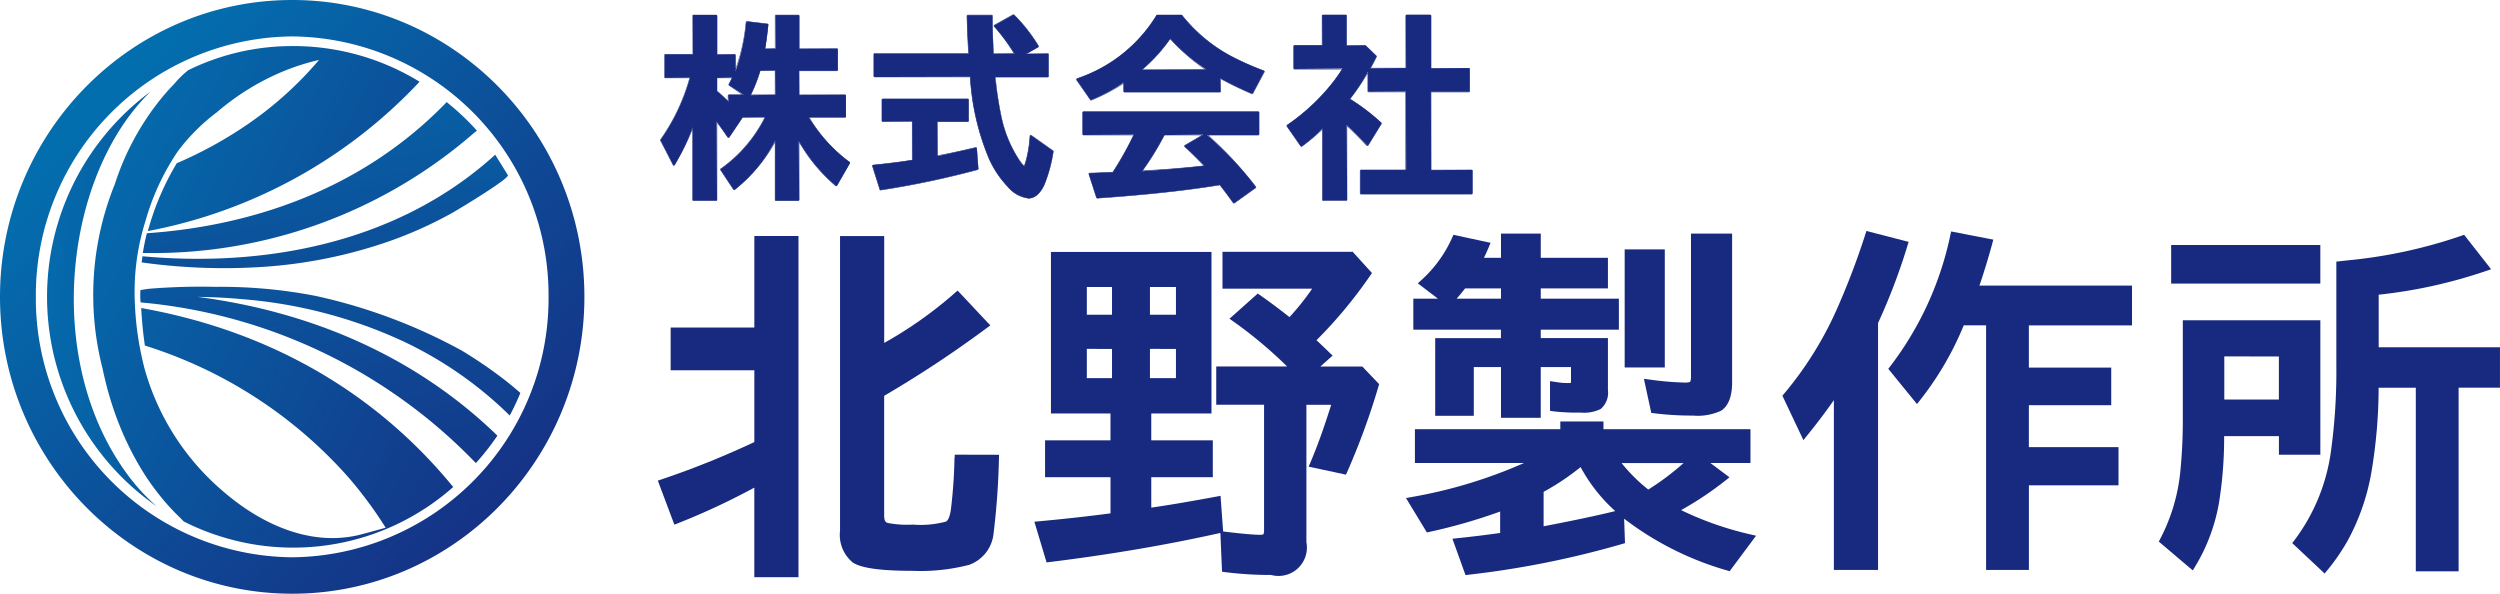
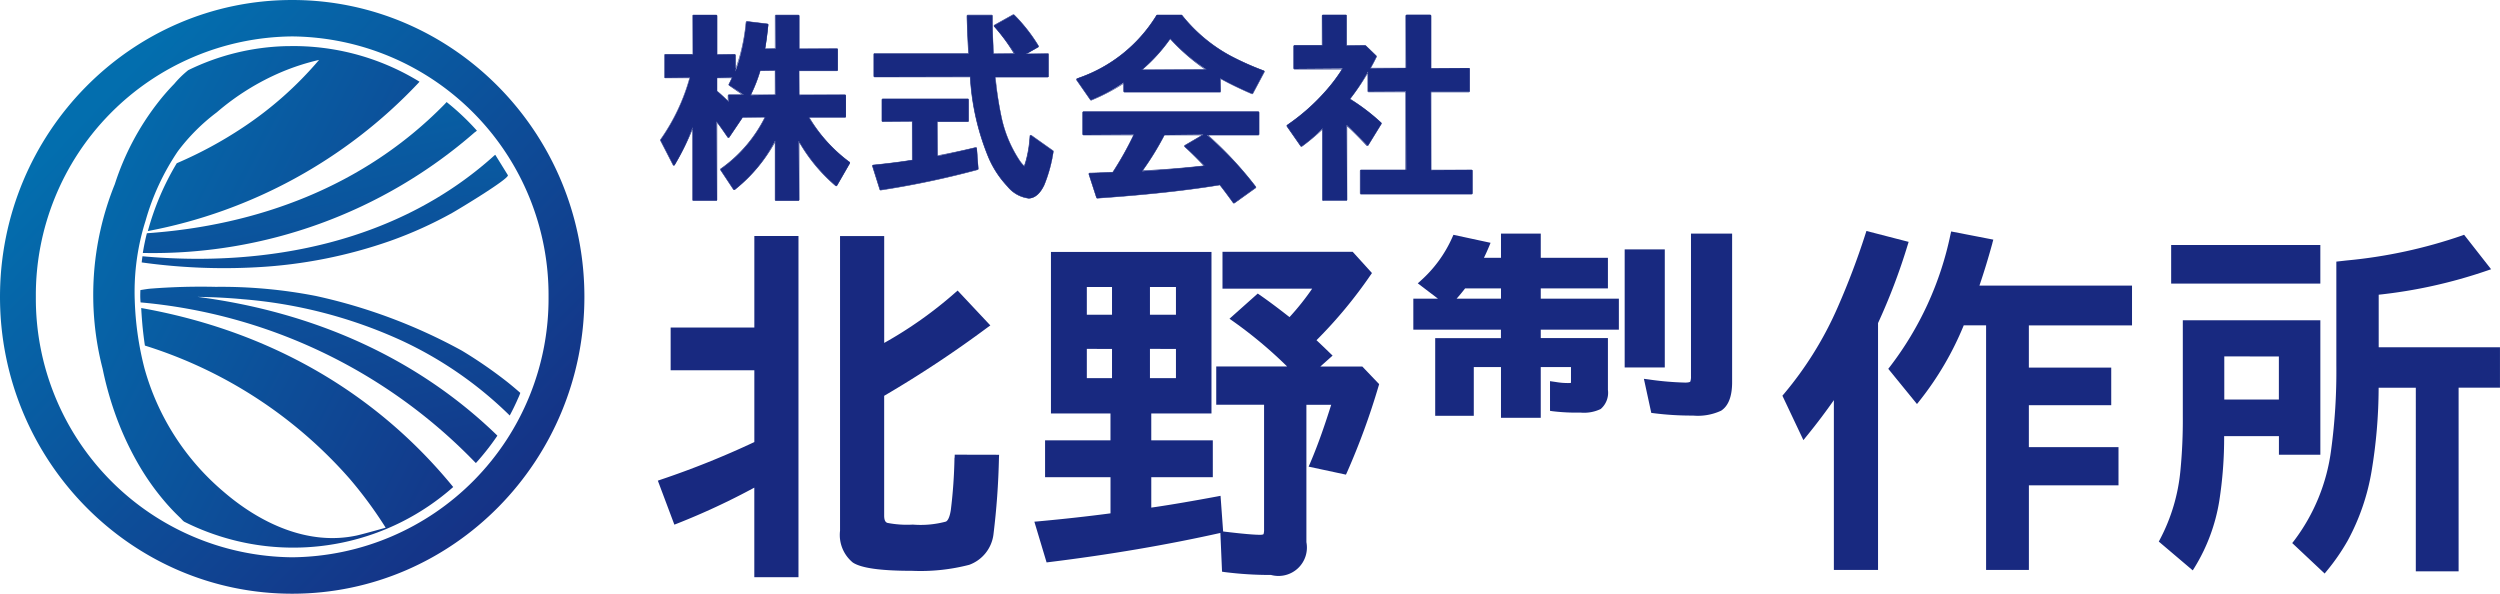
<svg xmlns="http://www.w3.org/2000/svg" xmlns:xlink="http://www.w3.org/1999/xlink" width="250" height="59.371" viewBox="0 0 250 59.371">
  <defs>
    <linearGradient id="a" x1="4.061" y1="1.33" x2="-0.182" y2="0.2" gradientUnits="objectBoundingBox">
      <stop offset="0" stop-color="#182980" />
      <stop offset="1" stop-color="#036eae" />
    </linearGradient>
    <linearGradient id="b" x1="1.304" y1="3.086" x2="0.034" y2="-0.953" xlink:href="#a" />
    <linearGradient id="c" x1="1.097" y1="1.612" x2="-0.126" y2="-0.985" xlink:href="#a" />
    <linearGradient id="d" x1="1.437" y1="2.637" x2="0.046" y2="-0.398" xlink:href="#a" />
    <linearGradient id="e" x1="1.311" y1="1.037" x2="0.02" y2="0.107" xlink:href="#a" />
    <linearGradient id="f" x1="0.963" y1="0.956" x2="0.168" y2="0.173" xlink:href="#a" />
  </defs>
  <path d="M180.315,68.517a49.1,49.1,0,0,1-.367,5.243c-.137.871-.367,1.1-.494,1.154a9.713,9.713,0,0,1-3.3.3,10.279,10.279,0,0,1-2.548-.171c-.142-.049-.323-.176-.323-.729V62.335A112.524,112.524,0,0,0,183.6,55.511l.3-.215-3.272-3.487-.235.205a41,41,0,0,1-7.107,5.033V46.36H168.87V75.83a3.564,3.564,0,0,0,1.281,3.179c.851.558,2.788.827,5.928.827a19.411,19.411,0,0,0,5.708-.6,3.725,3.725,0,0,0,2.426-3.047,75.005,75.005,0,0,0,.548-7.625l.015-.333-4.436-.01-.01.313Z" transform="translate(-84.866 -22.754)" fill="#182980" />
  <path d="M141.91,55.5h-8.369v4.275h8.369v7.18a87.405,87.405,0,0,1-9.337,3.752l-.313.108,1.653,4.4.3-.117a70.876,70.876,0,0,0,7.694-3.585v8.956h4.417V46.35H141.91Z" transform="translate(-66.476 -22.749)" fill="#182980" />
  <path d="M236.234,61.05l1.218-1.086-.249-.24c-.558-.543-1.017-.978-1.36-1.3a45.86,45.86,0,0,0,5.4-6.505l.147-.21-1.927-2.123H226.442v3.688h8.966a25.433,25.433,0,0,1-2.265,2.842c-1.1-.866-2.1-1.614-2.964-2.211l-.21-.147-2.827,2.519.333.235a43.4,43.4,0,0,1,5.429,4.539h-7.087V64.88H230.6V77.343a1.42,1.42,0,0,1-.054.474c-.01.015-.093.068-.333.068-.636,0-1.844-.108-3.58-.318l-.127-.015-.259-3.566-.357.068c-2.392.445-4.417.792-6.026,1.032l-.543.078V72.124h6.153V68.436H219.32V65.751h6.021V49.595H209.288V65.751h5.953v2.685H208.7v3.688h6.544v3.615c-2.26.3-4.686.567-7.215.8l-.4.034,1.223,4.074.269-.034c6.021-.743,11.778-1.722,17.109-2.915h0l.166,3.874.254.039a36.319,36.319,0,0,0,4.647.289,2.842,2.842,0,0,0,3.536-3.282V64.885h2.48c-.611,1.922-1.247,3.82-2.1,5.821l-.157.362,3.732.8.108-.235A71.117,71.117,0,0,0,242.054,63l.054-.181-1.683-1.761h-4.211Zm-17.046-5.175V53.107h2.6v2.768Zm2.6,3.419v2.925h-2.6V59.294Zm-6.393,0v2.925h-2.519V59.294Zm0-6.187v2.768h-2.519V53.107Z" transform="translate(-104.193 -24.404)" fill="#182980" />
  <rect width="4.011" height="11.807" transform="translate(162.467 24.939)" fill="#182980" />
  <path d="M292.785,57.128h-6.579v7.767h3.859V60.023h2.719V65.1h3.977V60.023h3.023V61.6a.694.694,0,0,1-.2.02,6.9,6.9,0,0,1-1.291-.1l-.606-.088V64.4l.254.039a19.823,19.823,0,0,0,2.793.137,3.857,3.857,0,0,0,2.02-.357,2.14,2.14,0,0,0,.724-1.912V57.123h-6.716v-.841h7.811v-3.1h-7.811V52.158h6.716V49.1h-6.716V46.68h-3.977V49.1h-1.707c.191-.386.362-.773.518-1.145l.147-.357-3.712-.8-.108.24a12.656,12.656,0,0,1-3.17,4.353l-.289.259,2.015,1.531h-2.46v3.1h8.76v.841Zm0-4.969v1.027h-4.441q.433-.484.851-1.027Z" transform="translate(-142.686 -23.317)" fill="#182980" />
  <path d="M330.63,61.2l.739,3.409.225.029a29.917,29.917,0,0,0,3.947.24,5.533,5.533,0,0,0,2.812-.489c.724-.47,1.1-1.423,1.1-2.842V46.68h-4.113V60.953a1.371,1.371,0,0,1-.073.533c-.02.024-.147.093-.5.093a30.432,30.432,0,0,1-3.678-.318l-.455-.059Z" transform="translate(-166.241 -23.32)" fill="#182980" />
-   <path d="M309.728,93.128a33.159,33.159,0,0,0,4.515-3.023l.323-.259-1.908-1.428h4.006V85.033h-14.7V84.26h-4.314v.773H283.11v3.385h10.907a48.16,48.16,0,0,1-11.338,3.419l-.46.088,2.089,3.439.225-.054a55,55,0,0,0,7.1-2.04v2.142c-1.306.186-2.773.367-4.363.533l-.411.044,1.311,3.639.254-.034A92.4,92.4,0,0,0,303.883,96.5l.235-.073-.088-2.441a30.933,30.933,0,0,0,10.33,5.185l.22.068,2.646-3.551-.479-.112a32.292,32.292,0,0,1-7.024-2.451Zm.245-4.705a26.228,26.228,0,0,1-3.527,2.651,16.667,16.667,0,0,1-2.671-2.651h6.2Zm-13.994,6.319V91.3a24.89,24.89,0,0,0,3.7-2.475,16.4,16.4,0,0,0,3.463,4.4C301.291,93.68,298.884,94.189,295.979,94.742Z" transform="translate(-141.618 -42.116)" fill="#182980" />
  <path d="M388.453,46.574l.093-.337-4.216-.817-.068.3a32.544,32.544,0,0,1-6.06,13.231l-.161.205,2.871,3.522.249-.313a31,31,0,0,0,4.427-7.557h2.235V79.267h4.28V70.81h8.961V66.985H392.1V62.794h8.237V59.037H392.1V54.811h10.316V50.835H387.157c.465-1.365.9-2.793,1.3-4.26Z" transform="translate(-189.214 -22.274)" fill="#182980" />
  <path d="M371.024,46.411,366.8,45.32l-.093.289a75.711,75.711,0,0,1-2.744,7.259,35.489,35.489,0,0,1-5.429,8.765l-.137.161,2.1,4.441.323-.4c.978-1.2,1.893-2.411,2.724-3.6V79.216h4.417V54.53a61.131,61.131,0,0,0,2.959-7.792l.1-.323Z" transform="translate(-180.157 -22.223)" fill="#182980" />
  <rect width="14.918" height="3.859" transform="translate(217.116 24.5)" fill="#182980" />
  <path d="M469.273,57.325V52.087a49.411,49.411,0,0,0,10.81-2.4l.43-.147-2.7-3.448-.22.083a49.3,49.3,0,0,1-11.509,2.485l-1.047.117V59.145a58.292,58.292,0,0,1-.518,8.442,19.068,19.068,0,0,1-3.708,9.1l-.186.235,3.243,3.047.22-.269a20.944,20.944,0,0,0,2.093-3.037,22.2,22.2,0,0,0,2.372-6.882,51.4,51.4,0,0,0,.714-8.393h3.717V79.751h4.28V61.385H481.4V57.34H469.277Z" transform="translate(-231.403 -22.616)" fill="#182980" />
  <path d="M449.506,77.016V63.57H435.752v9.641a52.032,52.032,0,0,1-.235,5.346,18.4,18.4,0,0,1-2.045,6.916l-.122.23,3.395,2.881.2-.318a18.256,18.256,0,0,0,2.446-6.574,41.051,41.051,0,0,0,.494-6.53h5.478v1.859h4.148Zm-4.148-9.826V71.5H439.9V67.189Z" transform="translate(-217.471 -31.546)" fill="#182980" />
  <path d="M144.3,21.632a.088.088,0,0,1-.088-.088v-5.9a15.094,15.094,0,0,1-3.893,4.774l-.142.117s-.049.02-.054.02a.085.085,0,0,1-.073-.039l-1.286-1.942a.093.093,0,0,1,.024-.122l.137-.093a13.9,13.9,0,0,0,4.3-5.087l-2.338.034c.049,0,.054.044.029.073L139.621,15.3s-.044.039-.073.039a.086.086,0,0,1-.073-.039l-.142-.205c-.333-.484-.66-.949-.978-1.374l.044,7.826a.088.088,0,0,1-.088.088h-2.26a.088.088,0,0,1-.088-.088V14.305a21.372,21.372,0,0,1-1.648,3.492l-.152.264a.1.1,0,0,1-.073.044.087.087,0,0,1-.078-.049l-1.252-2.431a.082.082,0,0,1,0-.088l.059-.083a19.992,19.992,0,0,0,2.871-6.124l-2.45.029a.088.088,0,0,1-.088-.088V7.091A.088.088,0,0,1,133.243,7H136l-.024-3.844a.088.088,0,0,1,.088-.088h2.26a.088.088,0,0,1,.088.088V7.027L140.155,7a.088.088,0,0,1,.088.088V8.7A20.007,20.007,0,0,0,141.3,3.965l.02-.171a.154.154,0,0,1,.034-.059s.054-.02.059-.02l2.035.245a.088.088,0,0,1,.078.1l-.02.166c-.1.934-.205,1.683-.3,2.23l1.052-.029-.024-3.267a.088.088,0,0,1,.088-.088h2.221a.088.088,0,0,1,.088.088V6.45l3.761-.024a.088.088,0,0,1,.088.088V8.558a.088.088,0,0,1-.088.088H146.6l.024,2.426,4.578-.024a.088.088,0,0,1,.088.088v2.079a.088.088,0,0,1-.088.088h-3.62a15.682,15.682,0,0,0,3.957,4.387l.122.088a.092.092,0,0,1,.024.117l-1.281,2.226a.16.16,0,0,1-.059.044h-.01a.109.109,0,0,1-.064-.02l-.152-.132a16.8,16.8,0,0,1-3.546-4.353l.044,5.884a.088.088,0,0,1-.088.088h-2.221Zm-5.9-10.956c.4.333.792.695,1.154,1.057l-.039-.6a.088.088,0,0,1,.088-.088h1.453l-1.433-.944a.091.091,0,0,1-.029-.112l.068-.132c.088-.176.176-.352.259-.533L138.4,9.36v1.316Zm4.319-2.03a14.88,14.88,0,0,1-.959,2.436l2.48-.034-.024-2.426-1.5.024Z" transform="translate(-66.698 -1.568)" fill="#182980" />
  <path d="M146.479,3.069a.065.065,0,0,1,.064.064V6.424h3.786a.065.065,0,0,1,.064.064V8.532a.065.065,0,0,1-.064.064h-3.786v2.45h4.6a.065.065,0,0,1,.064.064v2.079a.065.065,0,0,1-.064.064h-3.62a14.908,14.908,0,0,0,3.942,4.431l.122.088a.068.068,0,0,1,.02.083l-1.281,2.226s-.024.029-.044.029h-.015a.056.056,0,0,1-.039-.015l-.152-.132a16.567,16.567,0,0,1-3.536-4.348v5.9a.065.065,0,0,1-.064.064h-2.221a.065.065,0,0,1-.064-.064v-5.9a15.866,15.866,0,0,1-3.937,4.754l-.142.117a.107.107,0,0,1-.039.015h-.01a.056.056,0,0,1-.044-.029l-1.286-1.942a.064.064,0,0,1,.02-.088l.137-.093a13.952,13.952,0,0,0,4.309-5.1h-2.362l.01.01s.02.054,0,.073l-1.291,1.922a.1.1,0,0,1-.054.029.061.061,0,0,1-.054-.029l-.142-.205c-.333-.489-.66-.949-.983-1.374v7.841a.065.065,0,0,1-.064.064H136a.065.065,0,0,1-.064-.064V14.275a26.628,26.628,0,0,1-1.692,3.478l-.157.264a.125.125,0,0,1-.059.029.06.06,0,0,1-.054-.034l-1.252-2.431a.132.132,0,0,1,0-.064l.059-.083a19.955,19.955,0,0,0,2.871-6.129h-2.475a.065.065,0,0,1-.064-.064V7.06A.065.065,0,0,1,133.179,7h2.754V3.132A.065.065,0,0,1,136,3.069h2.26a.065.065,0,0,1,.064.064V7h1.771a.065.065,0,0,1,.064.064V8.674a18.136,18.136,0,0,0,1.105-4.73l.02-.171a.1.1,0,0,1,.024-.044.079.079,0,0,1,.044-.015h0l2.03.245a.058.058,0,0,1,.054.068l-.02.166c-.1.939-.205,1.687-.3,2.23h1.076V3.132a.065.065,0,0,1,.064-.064h2.221m-4.779,7.978h2.5V8.6h-1.541a14.8,14.8,0,0,1-.964,2.45m-2.2.675v-.616a.065.065,0,0,1,.064-.064h1.453l-1.418-.988a.068.068,0,0,1-.02-.083l.068-.132c.088-.176.176-.357.259-.533h-1.56v1.34c.406.352.8.709,1.159,1.071m6.985-8.7h-2.221a.111.111,0,0,0-.113.112V6.375h-.968c.1-.538.2-1.267.293-2.177l.02-.166a.114.114,0,0,0-.1-.122l-2.03-.245h0a.1.1,0,0,0-.078.024.127.127,0,0,0-.044.078l-.02.166a18.237,18.237,0,0,1-1.008,4.471V7.06a.111.111,0,0,0-.112-.112h-1.722V3.132a.111.111,0,0,0-.112-.112h-2.26a.111.111,0,0,0-.112.112v3.82h-2.7a.111.111,0,0,0-.113.112V9.247a.111.111,0,0,0,.113.112H135.6a19.868,19.868,0,0,1-2.852,6.055l-.059.083a.1.1,0,0,0,0,.112l1.252,2.431a.117.117,0,0,0,.1.059.113.113,0,0,0,.1-.059l.152-.264a26.778,26.778,0,0,0,1.6-3.253v6.99a.111.111,0,0,0,.113.112h2.26a.111.111,0,0,0,.112-.112V13.82c.293.391.592.812.89,1.252l.142.205a.113.113,0,0,0,.186,0l1.291-1.917a.192.192,0,0,0,.02-.064h2.211a13.852,13.852,0,0,1-4.255,5.009l-.137.093a.115.115,0,0,0-.029.157l1.286,1.942a.121.121,0,0,0,.078.049h.015a.146.146,0,0,0,.073-.024l.142-.117a15.859,15.859,0,0,0,3.854-4.6v5.713a.111.111,0,0,0,.112.113h2.221a.111.111,0,0,0,.112-.113V15.8A16.664,16.664,0,0,0,150.044,20l.152.132a.18.18,0,0,0,.073.029h.02a.1.1,0,0,0,.078-.054l1.281-2.226a.114.114,0,0,0-.029-.147l-.122-.088a14.873,14.873,0,0,1-3.884-4.343h3.531a.111.111,0,0,0,.112-.112V11.115a.111.111,0,0,0-.112-.112h-4.554V8.65h3.737a.111.111,0,0,0,.113-.112V6.493a.111.111,0,0,0-.113-.112h-3.737V3.132a.111.111,0,0,0-.113-.112Zm-3.791,5.625h1.453V11h-2.372a15.46,15.46,0,0,0,.92-2.353Zm-4.309.714h1.438c-.073.152-.147.308-.225.465l-.068.132a.113.113,0,0,0,.034.142l1.291.9h-1.3a.111.111,0,0,0-.112.112v.5c-.333-.333-.69-.66-1.061-.978V9.364h0Z" transform="translate(-66.659 -1.543)" fill="#182980" />
  <path d="M191.092,21.372a3.212,3.212,0,0,1-2.069-1.179,9.846,9.846,0,0,1-1.873-2.827,24.684,24.684,0,0,1-1.864-8.139l-9.548.024a.088.088,0,0,1-.088-.088V6.982a.088.088,0,0,1,.088-.088h9.406c-.1-1.252-.147-2.465-.176-3.575V3.147s0-.049.02-.064a.075.075,0,0,1,.064-.024h2.372a.088.088,0,0,1,.088.088v.166c0,1.233.039,2.446.108,3.61l2.093-.024a21.126,21.126,0,0,0-1.883-2.543l-.137-.157a.168.168,0,0,1-.02-.073.069.069,0,0,1,.044-.059l1.859-1.037h.049a.093.093,0,0,1,.059.02l.088.088a16.448,16.448,0,0,1,2.24,2.856l.093.147s.02.049.01.068a.065.065,0,0,1-.039.054l-1.2.685,2.157-.044a.088.088,0,0,1,.088.088V9.173a.088.088,0,0,1-.088.088h-5.253a37.36,37.36,0,0,0,.665,4.2,12.66,12.66,0,0,0,1.722,4.065,2.9,2.9,0,0,0,.538.655c.02-.088.073-.23.127-.411a11.8,11.8,0,0,0,.411-2.314l.024-.293a.086.086,0,0,1,.049-.073h.044c.024,0,.034,0,.044.01l2.162,1.531a.087.087,0,0,1,.034.088l-.02.108a14.235,14.235,0,0,1-.9,3.238c-.421.88-.959,1.326-1.59,1.326Z" transform="translate(-88.26 -1.548)" fill="#182980" />
  <path d="M189.584,2.979s.034,0,.044.02l.088.088a16.636,16.636,0,0,1,2.24,2.852l.093.147a.105.105,0,0,1,.01.049c0,.015-.015.029-.029.039l-1.2.685H193a.065.065,0,0,1,.064.064V9.1a.065.065,0,0,1-.064.064h-5.253a31.3,31.3,0,0,0,.646,4.231,12.692,12.692,0,0,0,1.727,4.069,3.047,3.047,0,0,0,.543.665,2.061,2.061,0,0,0,.166-.421,11.85,11.85,0,0,0,.411-2.318l.024-.293s.015-.044.039-.054a.211.211,0,0,0,.024,0,.059.059,0,0,1,.039.01l2.162,1.531s.029.039.024.064l-.02.108a14.044,14.044,0,0,1-.9,3.228c-.416.871-.944,1.311-1.565,1.311a3.1,3.1,0,0,1-2.049-1.174,9.742,9.742,0,0,1-1.868-2.822,24.621,24.621,0,0,1-1.864-8.134h-9.572a.065.065,0,0,1-.064-.064V6.916a.065.065,0,0,1,.064-.064h9.406c-.073-1.281-.122-2.49-.152-3.6V3.077s0-.034.015-.044a.073.073,0,0,1,.044-.02H187.4a.065.065,0,0,1,.064.064v.166c0,1.233.039,2.446.108,3.61h2.118a17.24,17.24,0,0,0-1.864-2.583l-.137-.157a.1.1,0,0,1-.015-.054.052.052,0,0,1,.034-.044l1.859-1.037a.1.1,0,0,1,.029-.01m-.015-.039a.1.1,0,0,0-.054.015l-1.859,1.037a.121.121,0,0,0-.059.078.105.105,0,0,0,.024.093l.137.157a17.091,17.091,0,0,1,1.815,2.5H187.6c-.064-1.145-.1-2.343-.1-3.561V3.087a.111.111,0,0,0-.113-.112h-2.372a.115.115,0,0,0-.078.034.139.139,0,0,0-.034.083v.171c.034,1.1.083,2.289.152,3.551H175.7a.111.111,0,0,0-.112.112V9.108a.111.111,0,0,0,.112.112h9.528a24.643,24.643,0,0,0,1.864,8.1,9.844,9.844,0,0,0,1.878,2.837,3.217,3.217,0,0,0,2.084,1.184c.641,0,1.184-.45,1.609-1.335a14.428,14.428,0,0,0,.9-3.243l.02-.108a.11.11,0,0,0-.044-.112l-2.162-1.531a.246.246,0,0,0-.064-.02.088.088,0,0,0-.049.01.105.105,0,0,0-.064.093l-.024.293a11.4,11.4,0,0,1-.411,2.309,2.661,2.661,0,0,1-.132.362,3.841,3.841,0,0,1-.489-.616,12.493,12.493,0,0,1-1.717-4.055,32.531,32.531,0,0,1-.636-4.167h5.2a.111.111,0,0,0,.112-.112V6.931a.111.111,0,0,0-.112-.112h-1.986l1.042-.592a.094.094,0,0,0,.054-.073.115.115,0,0,0-.015-.088L192,5.919a16.7,16.7,0,0,0-2.245-2.856l-.088-.088a.2.2,0,0,0-.078-.034h0Z" transform="translate(-88.23 -1.497)" fill="#182980" />
  <path d="M176.287,28.967a.084.084,0,0,1-.083-.064l-.734-2.328a.247.247,0,0,1,.01-.073.109.109,0,0,1,.064-.039l.205-.02c1.4-.142,2.646-.3,3.712-.474l-.02-3.859-2.94.024a.088.088,0,0,1-.088-.088v-2.1a.088.088,0,0,1,.088-.088H185a.088.088,0,0,1,.088.088v2.1a.088.088,0,0,1-.088.088h-3.052l.024,3.434c1.306-.279,2.534-.543,3.624-.807l.191-.049h.02a.071.071,0,0,1,.054.015.084.084,0,0,1,.034.064l.152,2.04a.091.091,0,0,1-.064.093l-.132.034a88.968,88.968,0,0,1-9.4,1.981l-.157.024Z" transform="translate(-88.216 -9.963)" fill="#182980" />
  <path d="M184.967,19.844a.065.065,0,0,1,.064.064v2.1a.065.065,0,0,1-.064.064h-3.052v3.458c1.33-.254,2.563-.514,3.654-.783l.191-.049h.015a.045.045,0,0,1,.039.015.06.06,0,0,1,.024.049l.152,2.045a.074.074,0,0,1-.049.068l-.132.034a88.863,88.863,0,0,1-9.4,1.981l-.142.024h-.01a.059.059,0,0,1-.059-.044l-.734-2.328a.137.137,0,0,1,.01-.054.083.083,0,0,1,.049-.029l.205-.02c1.4-.147,2.646-.3,3.712-.474V22.079h-2.964a.065.065,0,0,1-.064-.064v-2.1a.065.065,0,0,1,.064-.064h8.5m-.01-.059h-8.5a.111.111,0,0,0-.112.112v2.1a.111.111,0,0,0,.112.112h2.915v3.8c-1.057.171-2.289.328-3.668.47l-.205.02a.114.114,0,0,0-.083.049.115.115,0,0,0-.015.1l.734,2.328a.11.11,0,0,0,.108.078h.02l.142-.024a88.971,88.971,0,0,0,9.4-1.981l.132-.034a.116.116,0,0,0,.083-.117l-.152-2.045a.1.1,0,0,0-.049-.083.108.108,0,0,0-.064-.02h-.029l-.191.044c-1.071.259-2.279.518-3.59.768v-3.35h3a.111.111,0,0,0,.112-.112V19.9a.111.111,0,0,0-.112-.112h0Z" transform="translate(-88.186 -9.927)" fill="#182980" />
  <path d="M232.749,31.551a.1.1,0,0,1-.073-.034l-.1-.137c-.484-.67-.9-1.223-1.242-1.658l-.147.034c-3.243.528-7.268.964-11.964,1.291l-.132.01A.092.092,0,0,1,219,31l-.758-2.333a.107.107,0,0,1,.01-.078.092.092,0,0,1,.068-.039h.225c.5-.02.939-.039,1.35-.064l.743-.029a33.163,33.163,0,0,0,2.1-3.752l-5.023.034a.088.088,0,0,1-.088-.088V22.488a.088.088,0,0,1,.088-.088h17.457a.088.088,0,0,1,.088.088V24.65a.088.088,0,0,1-.088.088h-5.1a34.737,34.737,0,0,1,4.744,5.023l.108.137a.238.238,0,0,1,.02.068.069.069,0,0,1-.039.059L232.8,31.532s-.044.015-.049.015Zm-6.95-6.809a28.254,28.254,0,0,1-2.23,3.619c2.23-.152,4.334-.323,6.227-.543-.562-.562-1.159-1.169-1.79-1.751l-.166-.152a.22.22,0,0,1-.029-.073.075.075,0,0,1,.044-.064l1.834-1.076-3.884.044Z" transform="translate(-109.357 -11.237)" fill="#182980" />
  <path d="M235.159,22.409a.065.065,0,0,1,.064.064v2.162a.065.065,0,0,1-.064.064h-5.1a38.592,38.592,0,0,1,4.725,5.062l.108.137a.144.144,0,0,1,.015.049.051.051,0,0,1-.024.044L232.767,31.5a.143.143,0,0,1-.039.01.079.079,0,0,1-.054-.024l-.1-.137c-.479-.66-.9-1.218-1.242-1.658l-.166.024c-3.248.528-7.273.964-11.964,1.291l-.132.01h-.01a.057.057,0,0,1-.054-.044l-.758-2.333a.172.172,0,0,1,.01-.059.06.06,0,0,1,.049-.024h.225c.5-.02.939-.039,1.35-.064l.743-.034a31.076,31.076,0,0,0,2.118-3.761H217.7a.065.065,0,0,1-.064-.064V22.468a.065.065,0,0,1,.064-.064h17.457m-11.631,5.923c2.255-.112,4.358-.284,6.251-.5-.548-.607-1.149-1.213-1.776-1.8l-.166-.152s-.024-.034-.02-.054a.065.065,0,0,1,.029-.049l1.834-1.076h-3.913a28.4,28.4,0,0,1-2.235,3.629m11.631-5.967H217.7a.111.111,0,0,0-.113.112v2.162a.111.111,0,0,0,.113.112h4.969a31.249,31.249,0,0,1-2.064,3.668l-.719.029c-.411.024-.851.044-1.35.054h-.225a.13.13,0,0,0-.088.054.118.118,0,0,0-.015.1l.758,2.333a.115.115,0,0,0,.1.078h.02l.122-.01c4.7-.328,8.721-.763,11.969-1.291l.137-.02c.338.43.748.978,1.223,1.634l.1.137a.111.111,0,0,0,.093.049.159.159,0,0,0,.068-.02l2.108-1.506a.091.091,0,0,0,.044-.073.117.117,0,0,0-.024-.088l-.108-.137a38.264,38.264,0,0,0-4.637-4.984h4.974a.111.111,0,0,0,.113-.112V22.477a.111.111,0,0,0-.113-.112h0Zm-9.367,2.387h3.7l-1.678.983a.12.12,0,0,0-.054.083.129.129,0,0,0,.034.093l.166.152c.607.562,1.179,1.14,1.712,1.722-1.839.21-3.869.377-6.05.484a28.6,28.6,0,0,0,2.167-3.527h0Z" transform="translate(-109.336 -11.217)" fill="#182980" />
  <path d="M217.82,11.57a.093.093,0,0,1-.073-.039l-1.379-1.976a.148.148,0,0,1-.01-.078.106.106,0,0,1,.054-.059l.2-.078a14.788,14.788,0,0,0,7.694-6.163l.049-.083a.091.091,0,0,1,.073-.044h2.416a.074.074,0,0,1,.068.034l.049.064a15.661,15.661,0,0,0,4.784,3.986,28.1,28.1,0,0,0,3.16,1.423l.176.068a.221.221,0,0,1,.049.049.125.125,0,0,1,0,.073l-1.14,2.142a.087.087,0,0,1-.078.049l-.176-.068c-1.154-.5-2.162-1-3-1.467l.034,1.267a.088.088,0,0,1-.088.088H221.16a.088.088,0,0,1-.088-.088V9.824a16.776,16.776,0,0,1-3.1,1.678l-.127.054h-.034Zm7.909-6.138a16.559,16.559,0,0,1-2.856,3.125l6.481-.044a18.361,18.361,0,0,1-3.62-3.081Z" transform="translate(-108.707 -1.558)" fill="#182980" />
  <path d="M226.822,3.069s.039.01.049.024l.049.064a15.782,15.782,0,0,0,4.788,4,28.638,28.638,0,0,0,3.165,1.428l.176.068a.137.137,0,0,1,.039.039.1.1,0,0,1,0,.054l-1.14,2.142s-.034.034-.059.034a.044.044,0,0,1-.024,0l-.142-.064c-1.149-.5-2.157-1-2.993-1.462V10.68a.065.065,0,0,1-.064.064h-9.523a.065.065,0,0,1-.064-.064V9.833a19.864,19.864,0,0,1-3.135,1.653l-.127.054a.1.1,0,0,1-.024,0,.068.068,0,0,1-.054-.029L216.36,9.54a.114.114,0,0,1-.01-.054.053.053,0,0,1,.039-.039l.2-.078A14.816,14.816,0,0,0,224.3,3.2l.049-.083s.034-.029.054-.029h2.416m-3.991,5.439h6.5A20.571,20.571,0,0,1,225.7,5.378a16.442,16.442,0,0,1-2.871,3.145m4-5.5h-2.416a.113.113,0,0,0-.1.054l-.049.083a14.768,14.768,0,0,1-7.684,6.153l-.2.078a.113.113,0,0,0-.068.073.136.136,0,0,0,.015.1l1.374,1.976a.111.111,0,0,0,.093.049.073.073,0,0,0,.044-.01l.127-.054a20.472,20.472,0,0,0,3.067-1.609v.758a.111.111,0,0,0,.112.112h9.523a.111.111,0,0,0,.112-.112V9.462c.827.455,1.81.934,2.925,1.423l.142.064a.2.2,0,0,0,.044.01.117.117,0,0,0,.1-.059l1.14-2.142a.1.1,0,0,0,0-.093.1.1,0,0,0-.064-.064l-.176-.068a28.1,28.1,0,0,1-3.16-1.423,15.748,15.748,0,0,1-4.774-3.981l-.049-.064a.119.119,0,0,0-.088-.044h0Zm-3.864,5.454A16.631,16.631,0,0,0,225.7,5.456a20.392,20.392,0,0,0,3.458,3.018Z" transform="translate(-108.68 -1.543)" fill="#182980" />
  <path d="M262.308,21.617a.088.088,0,0,1-.088-.088V14.4a15.8,15.8,0,0,1-1.922,1.673l-.142.1a.508.508,0,0,1-.059.015.082.082,0,0,1-.069-.039l-1.374-1.971s-.015-.059-.015-.068a.08.08,0,0,1,.039-.059l.142-.1a20.377,20.377,0,0,0,3.727-3.326,16.478,16.478,0,0,0,1.658-2.211l-4.788.039a.088.088,0,0,1-.088-.088V6.17a.088.088,0,0,1,.088-.088h2.773l-.024-2.954a.088.088,0,0,1,.088-.088h2.279a.088.088,0,0,1,.088.088V6.107l1.844-.024a.548.548,0,0,1,.064.024l1.047,1.022a.089.089,0,0,1,.02.1l-.054.108c-.166.342-.352.695-.553,1.052l3.575-.034-.024-5.229a.088.088,0,0,1,.088-.088h2.353a.088.088,0,0,1,.088.088V8.381l3.776-.024a.088.088,0,0,1,.088.088v2.2a.088.088,0,0,1-.088.088h-3.8l.024,7.831,4.05-.024a.088.088,0,0,1,.088.088v2.235a.088.088,0,0,1-.088.088H266.07a.088.088,0,0,1-.088-.088V18.628a.088.088,0,0,1,.088-.088h4.5l-.024-7.831-3.7.024a.088.088,0,0,1-.088-.088V8.724a19.873,19.873,0,0,1-1.8,2.729,19.209,19.209,0,0,1,3.028,2.279l.1.093a.089.089,0,0,1,.015.112l-1.311,2.133s-.039.039-.069.039h0a.092.092,0,0,1-.073-.029l-.152-.161c-.621-.66-1.247-1.286-1.868-1.859l.039,7.454a.088.088,0,0,1-.088.088h-2.26Z" transform="translate(-129.955 -1.553)" fill="#182980" />
  <path d="M272.949,3.069a.065.065,0,0,1,.064.064V8.386h3.8a.065.065,0,0,1,.064.064v2.2a.065.065,0,0,1-.064.064h-3.8v7.855h4.074a.065.065,0,0,1,.064.064v2.235a.065.065,0,0,1-.064.064H266.037a.065.065,0,0,1-.064-.064V18.633a.065.065,0,0,1,.064-.064h4.5V10.714h-3.727a.065.065,0,0,1-.064-.064V8.728a27.05,27.05,0,0,1-1.849,2.715,22.141,22.141,0,0,1,3.033,2.314l.1.093s.029.054.01.083l-1.311,2.133s-.029.029-.049.029h0a.063.063,0,0,1-.049-.02l-.152-.161c-.616-.66-1.247-1.281-1.868-1.859v7.474a.065.065,0,0,1-.064.064h-2.26a.065.065,0,0,1-.064-.064V14.4a22.511,22.511,0,0,1-1.961,1.653l-.137.1a.2.2,0,0,1-.044.01h0a.066.066,0,0,1-.044-.024l-1.374-1.971a.091.091,0,0,1-.01-.049.077.077,0,0,1,.024-.039l.142-.1a20.253,20.253,0,0,0,3.732-3.331A17.3,17.3,0,0,0,264.2,8.444H259.4a.065.065,0,0,1-.064-.064V6.18a.065.065,0,0,1,.064-.064h2.773V3.132a.065.065,0,0,1,.064-.064h2.279a.065.065,0,0,1,.064.064V6.111h1.868s.034,0,.044.02l1.047,1.022s.024.049.015.073l-.054.108c-.166.342-.352.695-.553,1.052h3.6V3.132a.065.065,0,0,1,.064-.064h2.353m0-.049H270.6a.111.111,0,0,0-.113.112v5.2h-3.463c.186-.333.362-.66.514-.978l.054-.108a.12.12,0,0,0-.024-.132L266.517,6.1a.2.2,0,0,0-.078-.034h-1.82V3.132a.111.111,0,0,0-.113-.112h-2.279a.111.111,0,0,0-.113.112v2.93H259.39a.111.111,0,0,0-.112.112v2.2a.111.111,0,0,0,.112.112h4.72a17.055,17.055,0,0,1-1.609,2.133,20.481,20.481,0,0,1-3.722,3.321l-.142.1a.111.111,0,0,0-.049.073.1.1,0,0,0,.02.083l1.37,1.971a.123.123,0,0,0,.073.049h.015a.113.113,0,0,0,.068-.02l.142-.1a22.225,22.225,0,0,0,1.883-1.58v7.014a.111.111,0,0,0,.112.112h2.26a.111.111,0,0,0,.113-.112V14.167c.6.553,1.193,1.154,1.785,1.78l.152.161a.2.2,0,0,0,.083.034.1.1,0,0,0,.093-.054l1.311-2.133a.111.111,0,0,0-.02-.142l-.1-.093a21.829,21.829,0,0,0-2.993-2.289,27.461,27.461,0,0,0,1.731-2.524v1.746a.111.111,0,0,0,.113.112h3.678v7.757h-4.446a.111.111,0,0,0-.113.112v2.235a.111.111,0,0,0,.113.112h11.049a.111.111,0,0,0,.112-.112V18.638a.111.111,0,0,0-.112-.112h-4.025V10.768H276.8a.111.111,0,0,0,.113-.112v-2.2a.111.111,0,0,0-.113-.112h-3.752V3.132a.111.111,0,0,0-.113-.112h0Z" transform="translate(-129.928 -1.543)" fill="#182980" />
-   <path d="M17.646,57C9.159,45.489,11.39,27.041,19.969,18.73a25.505,25.505,0,0,0,.607,41.464A19.243,19.243,0,0,1,17.646,57Z" transform="translate(-4.914 -9.569)" fill="url(#a)" />
  <path d="M29.048,41.179c-.029.205-.059.416-.078.621a59.48,59.48,0,0,0,11.573.479,47.983,47.983,0,0,0,13.294-2.636,40.908,40.908,0,0,0,6.173-2.788c.518-.289,5.767-3.443,5.576-3.781L64.329,31.04l-.059.034c-9.523,8.628-22.583,11.26-35.222,10.11Z" transform="translate(-14.8 -15.558)" fill="url(#b)" />
  <path d="M60.859,63.723A54.476,54.476,0,0,0,46.225,58.24a49.372,49.372,0,0,0-10-.91,64.675,64.675,0,0,0-6.491.176c-.391.034-.739.1-1.047.147-.01.186-.015.382-.015.592,0,.23.015.445.034.641A53.051,53.051,0,0,1,61.852,74.562l.382.391a25.271,25.271,0,0,0,2.147-2.734l-.02-.034C56.4,64.462,46.078,59.859,34.412,58.333c1.4.02,2.8.083,4.2.205.068,0,.137.01.205.02a47.17,47.17,0,0,1,15.926,4.114,38.619,38.619,0,0,1,10.878,7.523c.24-.445.465-.9.675-1.36.054-.113.1-.23.152-.342a5.771,5.771,0,0,0,.23-.558c-.421-.372-.846-.729-1.286-1.081a44.839,44.839,0,0,0-4.534-3.13Z" transform="translate(-14.647 -28.645)" fill="url(#c)" />
  <path d="M59.579,20.43c-.093.1-.186.205-.284.3C51.274,28.877,40.66,32.78,29.606,33.548c-.166.651-.3,1.306-.406,1.971A48.93,48.93,0,0,0,62.387,23.458l.1-.068c.039-.034.083-.068.122-.1a24.548,24.548,0,0,0-3.023-2.856Z" transform="translate(-14.918 -10.223)" fill="url(#d)" />
  <path d="M23.857,35.618c.024.473.059.962.1,1.46.068.8.161,1.565.269,2.292A45.113,45.113,0,0,1,44.713,52.7a41.872,41.872,0,0,1,3.59,4.879c-.651.194-2.451.688-2.891.782-4.881,1.052-9.7-1.246-13.358-4.411a24.857,24.857,0,0,1-7.875-12.32,31.069,31.069,0,0,1-.968-6.778,23.591,23.591,0,0,1,.773-6.912c.122-.458.225-.792.308-1.052A24,24,0,0,1,27.52,19.94a19.5,19.5,0,0,1,3.9-3.9,24.763,24.763,0,0,1,6.412-4,22.857,22.857,0,0,1,3.81-1.236A36.2,36.2,0,0,1,34,17.577a41.244,41.244,0,0,1-6.588,3.558,26.871,26.871,0,0,0-2.891,6.783A49.9,49.9,0,0,0,51.531,13.157l.157-.174A24.12,24.12,0,0,0,39.582,9.424c-.377-.01-.753,0-1.125,0a23.575,23.575,0,0,0-9.9,2.407,10.016,10.016,0,0,0-1.4,1.371,22.079,22.079,0,0,0-1.639,1.884,26.428,26.428,0,0,0-4.3,8.143A29.493,29.493,0,0,0,20,41.693a33.626,33.626,0,0,0,1.169,4.261,30.556,30.556,0,0,0,2.27,5.038,25.041,25.041,0,0,0,3.018,4.256c.279.314.562.618.861.917.147.145.293.289.445.434.122.115.3.354.455.414a24.085,24.085,0,0,0,3.473,1.41l.054.04c-.015-.01-.024-.025-.039-.035a24.142,24.142,0,0,0,23.351-4.914c-7.953-9.733-18.758-15.689-31.2-17.9Z" transform="translate(-9.736 -4.812)" fill="url(#e)" />
  <path d="M29.22,0C13.108,0,0,13.317,0,29.685S13.108,59.371,29.22,59.371,58.44,46.054,58.44,29.685,45.332,0,29.22,0ZM54.855,29.685A25.87,25.87,0,0,1,29.22,55.728,25.87,25.87,0,0,1,3.585,29.685,25.87,25.87,0,0,1,29.22,3.642,25.87,25.87,0,0,1,54.855,29.685Z" fill="url(#f)" />
</svg>